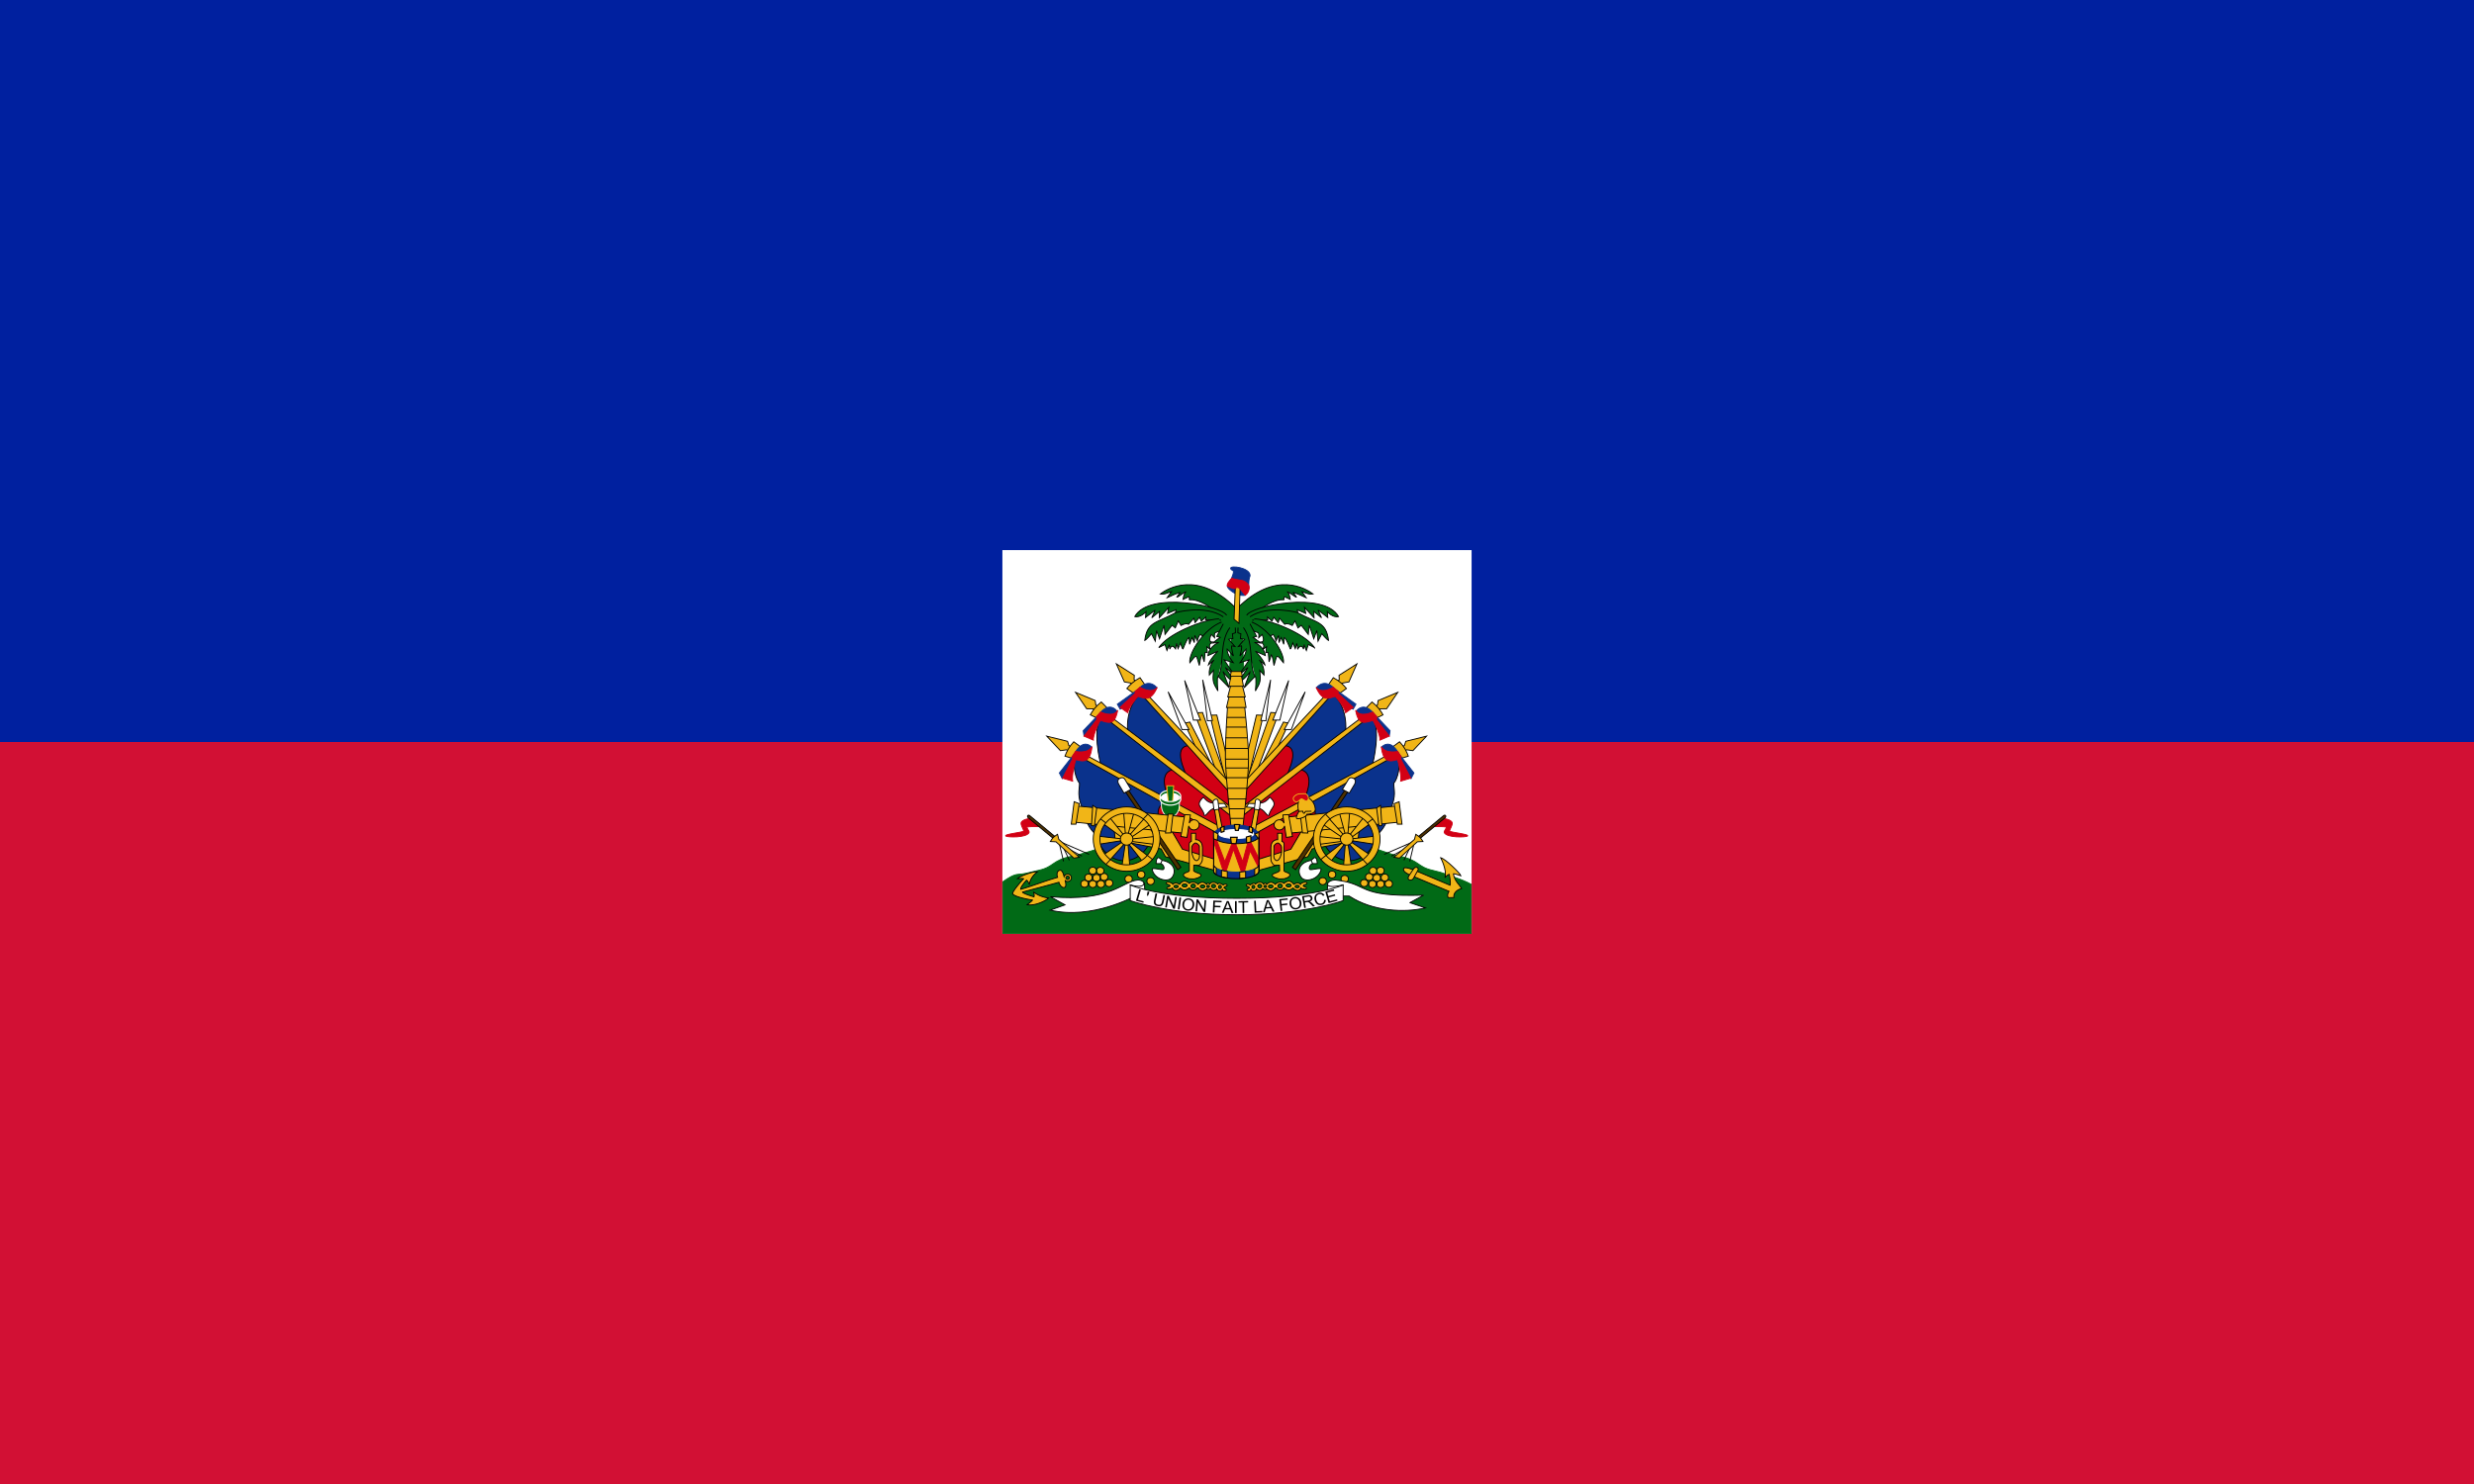
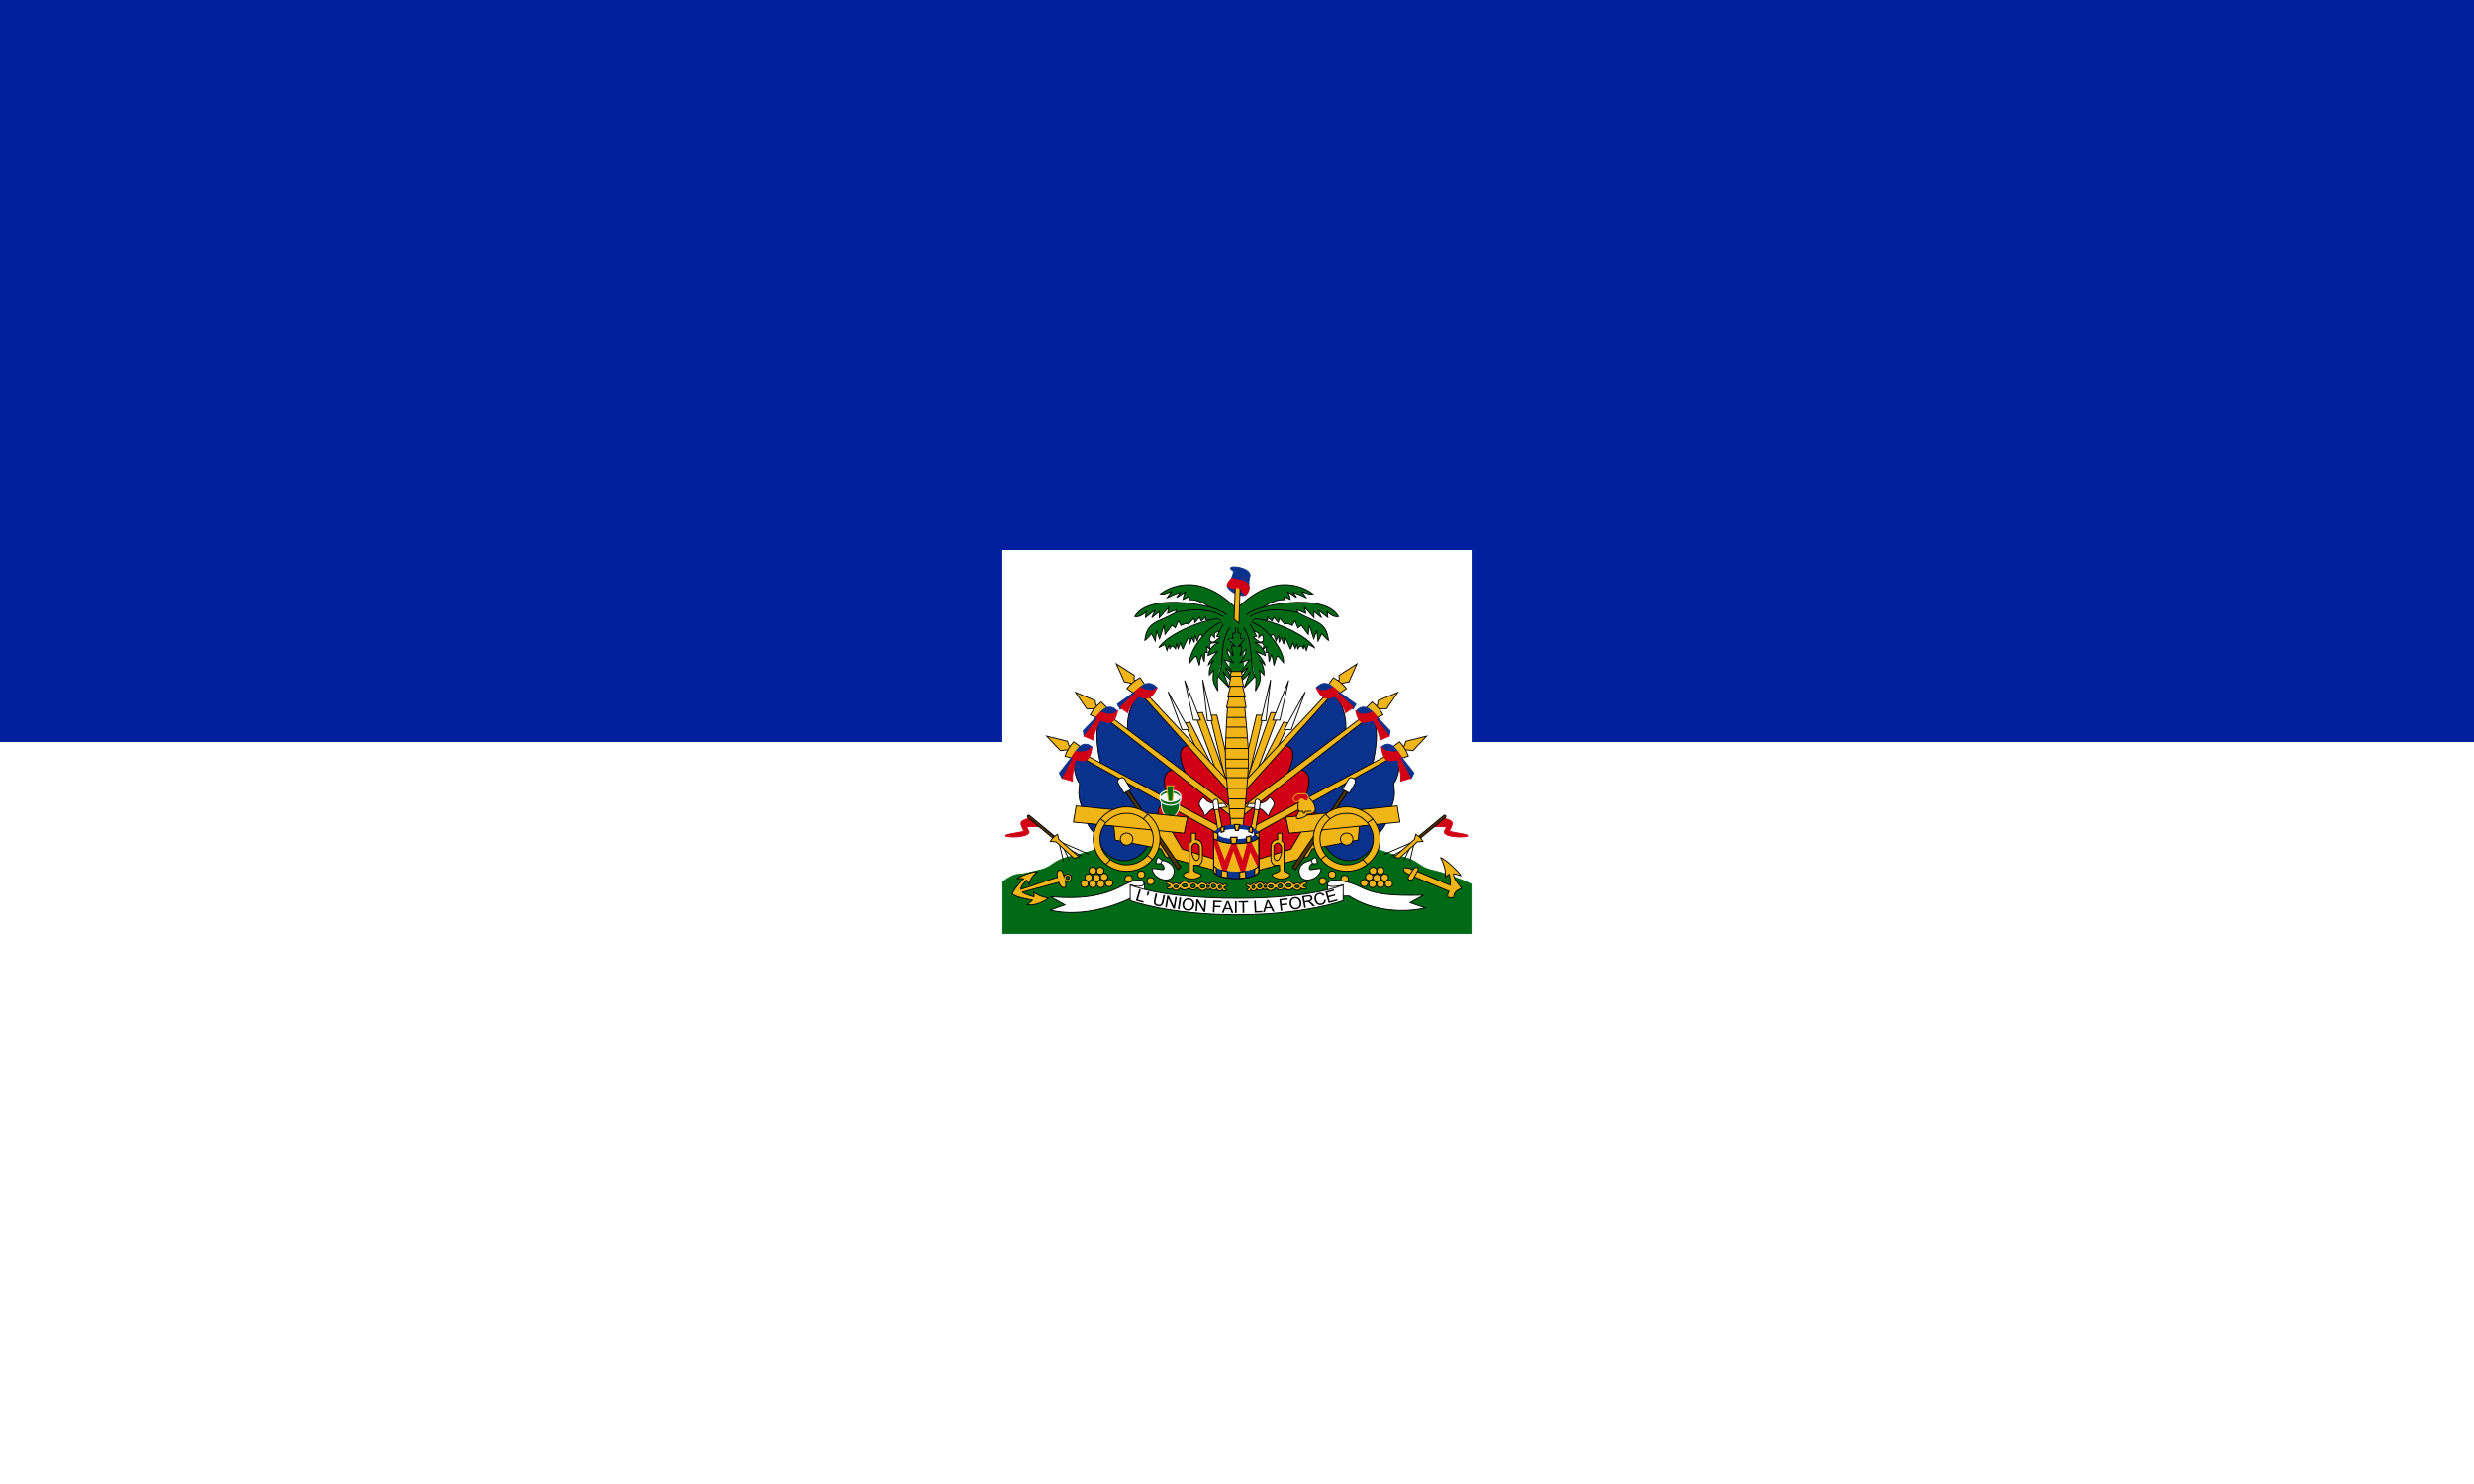
<svg xmlns="http://www.w3.org/2000/svg" xmlns:xlink="http://www.w3.org/1999/xlink" width="1000" height="600">
-   <path d="M0 0h1000v600H0z" fill="#d21034" />
+   <path d="M0 0v600H0z" fill="#d21034" />
  <path d="M0 0h1000v300H0z" fill="#00209f" />
  <g fill="#f1b517" stroke="#000" stroke-width=".183">
    <path d="M405.172 222.414h189.655v155.172H405.172z" fill="#fff" stroke="none" />
    <path d="M538.094 335.685l-38.628 1.121-38.454.437s-19.756 7.307-27.833 8.947c-8.052 1.635-7.005 4.28-13.236 5.673-4.99 1.116-5.567 1.467-8.495 1.66-1.772.116-3.955 1.48-6.09 2.982v20.898h189.284v-19.878c-2.052-1.118-4.007-1.887-6.008-2.567-2.78-.946-4.655-1.98-9.646-3.095-6.23-1.392-5.184-4.038-13.236-5.673-8.076-1.64-27.658-10.505-27.658-10.505z" fill="#016a16" stroke="#016a16" stroke-width=".366" />
    <g transform="matrix(2 0 0 2 0 2.153)">
      <g id="a">
        <path d="M244.529 143.512l1.397-.033 2.555 10.75-.545 3.385z" />
        <path d="M243.064 136.346l.954 8.284 1.022-.066z" fill="#fff" />
        <path d="M245.722 154.589l-4.293-11.538 1.601-.098 5.009 14.101z" />
        <path d="M239.419 136.477l1.772 8.02h1.43z" fill="#fff" />
        <path d="M241.906 150.546l-2.521-5.424 1.09-.23 4.6 9.007z" />
        <path d="M236.08 138.778l2.794 7.626h1.43z" fill="#fff" />
        <path d="M242.249 151.364l-11.436-12.484c-3.571 2.828-2.908 8.021-2.908 8.021l12.957 10.166z" fill="#0a328c" />
        <path d="M248.861 158.235l-8.483-8.594c-3.587.125-.741 5.48-.56 6.152l9.043 7.734z" fill="#d20014" />
        <path d="M248.139 156.757l-17.54-18.78-.684.483 18.561 20.622zm-18.553-19.985l-.385-.446.038-.891-3.619-2.303 1.617 3.64 1.232.223.385.446z" />
        <path d="M227.738 138.11c.616-.743 1.348-1.486 2.657-2.192l1 1.45-2.155 1.82z" />
        <path d="M225.811 141.278l.588 1.026c.364-.135 4.031-3.457 4.031-3.457l2.632-.08.756-.838c-1.932-2.08-3.752.297-3.752.297z" fill="#0a328c" stroke="#0a328c" />
        <path d="M227.911 143.007c.14-.918 1.876-3.214 2.128-3.295 1.303.391 2.515 1.141 3.835-1.837-1.148 1.459-3.471-.027-3.471-.027l-1.008.838.028.405-3.052 2.836z" fill="#d20014" stroke="#d20014" />
        <g>
          <path d="M237.252 154.672l-14.367-11.411c-2.46 2.503-.415 10.231-.415 10.231l14.043 7.608z" fill="#0a328c" />
          <path d="M249.166 163.917l-11.818-9.467c-4.036.566-.864 6.506-.623 7.16l12.481 6.77z" fill="#d20014" />
          <path d="M248.697 162.005l-25.554-19.182-.587.591 26.837 20.955zm-26.769-20.198l-.46-.374-.122-.885-3.979-1.662 2.248 3.314 1.254.014.459.374z" />
          <path d="M220.349 143.433c.473-.835 1.06-1.689 2.222-2.603l1.246 1.259-1.795 2.153z" />
          <path d="M218.925 146.641l.16 1.06c.337-.188 3.56-3.726 3.56-3.726l2.586-.477.527-.833c-1.797-2.114-3.713.698-3.713.698z" fill="#0a328c" stroke="#0a328c" />
          <path d="M220.971 148.545c-.123-.982 1.22-3.863 1.455-3.98 1.547.46 2.894 1.152 3.462-2.07-.897 1.614-3.46.363-3.46.363l-.86.979.121.53-2.61 3.37z" fill="#d20014" stroke="#d20014" />
        </g>
        <g>
          <path d="M236.224 161.651c-.19-.046-18.517-10.442-18.517-10.442-1.334 2.252-.128 5.52.457 6.029.034 1.5-.602 2.306.707 5.439.386 2.036 1.328 3.913 2.7 5.027 1.671 6.417 8.222 6.848 10.746 1.624z" fill="#0a328c" />
          <path d="M248.352 168.512l-12.548-7.355c-4.036.567.085 8.056.326 8.71l12.116 4.304z" fill="#d20014" />
          <path d="M246.243 165.846l-28.35-15.089-.484.672 29.905 16.647zm-29.715-15.909l-.514-.3-.265-.856-4.2-1.04 2.758 2.934 1.24-.177.515.301z" />
          <path d="M215.232 151.782c.332-.896.773-1.828 1.772-2.907l1.436 1.056-1.425 2.398z" />
          <path d="M214.1 155.181l.593 1.167c.307-.232 3.004-4.578 3.004-4.578l2.492-.82.469-1.014c-2.002-1.85-3.498 1.342-3.498 1.342z" fill="#0a328c" stroke="#0a328c" />
          <path d="M216.772 156.836c-.2-.999.484-4.197.7-4.345 1.56.465 2.863.597 3.223-2.622-.907 1.529-3.328.953-3.328.953l-.71 1.085.15.38-2.059 3.95z" fill="#d20014" stroke="#d20014" />
        </g>
      </g>
      <use xlink:href="#a" transform="matrix(-1 0 0 1 499.859 0)" width="100%" height="100%" />
    </g>
    <g transform="matrix(2 0 0 2 0 2.153)">
      <path d="M248.957 125.603l-.465 9.07h2.9l-.425-8.992 3.023-.424-.335-3.582-7.51.29.041 3.253z" fill="#016a16" stroke="#016a16" />
      <g id="b" fill="#016a16">
        <path d="M249.817 121.898c-7.764-7.771-13.878-3.98-15.334-2.902.963.187 1.826-.412 2.273-.48-.28.353-.865 1.229-.865 1.229s2.4-1.134 2.668-1.03c-.346.276-.727.936-.727.936.178.069 1.528-1.057 1.795-1.077-.411.466-.539 1.528-.539 1.528l1.17-.545c.304.216-.085.63.18.609 1.944-.16 4.677 1.777 5.053 2.372" />
        <path d="M247.895 123.321c-.81-1.854-15.588-5.005-18.56.244 1.164.293 2.276-.976 2.276-.976l-.101 1.171 1.972-1.512-.708 1.56 1.568-1.268-.05 1.269 1.921-2.098-.253 1.22 1.72-.732-.203 1.024" />
        <path d="M247.238 123.614c-3.793-2.537-9.66-.83-9.66-.83-3.741 2.099-5.736 1.72-6.22 5.611.355-.146 1.366-1.366 1.366-1.366l.759 1.513.252-2.147.607 1.659.91-2.732.203 1.854 1.416-1.854.657.536.607-1.415.556.927s.961-.585 1.518-.244l1.062-1.22.252.879.91-1.073.355.78.91-.83-.05.586 3.135.05" />
        <path d="M246.38 124.053c-2.643-.05-10.226 2.812-12.188 5.806a13.29 13.29 0 0 1 1.263-.635l.387 1.203.473-1.203.1.927c.29-.724.618-.806 1.164-.049l.202-1.122.304 1.073.505-1.17s.318 1.269.506 1.22c0 0 .838-2.195 1.214-2.294l.1 1.366.506-1.366.456 1.025.1-1.464.506 1.122s.266-1.103.658-1.317l.758.683 3.378-2.427" />
        <path d="M246.888 124.678c-3.521 1.35-6.67 6.179-6.43 8.226 1.565-1.941 1.229-1.674 1.928.56 0 0 .264-1.955.53-2.187l.459 1.446.17-1.892.47.022-.12-1.187.7.535c-.164-.678-.339-.907.385-1.489 0 0-.917.117-.193-1.535l.675.651s-.12-.721.12-1l2.485-.861" />
        <path d="M247.229 125.04l-1.33 2.534.682.197-1.535 1.152 1.296-.132s-1.978.724-2.217 2.665l2.013-.888s-1.706 1.744-1.945 2.797l1.16-1.02s-1.125 1.217-.955 3.06l.853-.954c-.205 2.237-.137 2.435.887 4.146 0 0-.273-2.633.034-2.962l2.25 2.337-1.261-3.324s1.398 2.106 2.25 1.909l-1.773-2.698 1.74 1.414-1.978-2.961 1.841.56s-1.33-1.679-1.228-2.732l1.262 1.382s-.477-1.58-.34-2.04l.647.132-1.262-1.448.853-.165-.102-.954.614-.197-.034-1.053m-1.092 0c-2.183 2.961-1.057 7.535-2.353 9.871" />
      </g>
      <use xlink:href="#b" transform="matrix(-1 0 0 1 499.859 0)" width="100%" height="100%" />
      <path d="M251.145 166.535s1.19-9.945 1.186-14.225c-.002-3.37-.814-10.835-.814-10.835H248.1s-.52 7.429-.442 10.789c.1 4.281 1.186 14.27 1.186 14.27h2.301z" />
      <path d="M247.874 141.953h3.96l-.465-2.666h-2.87z" />
      <path d="M248.127 139.816h3.539l-.667-2.666h-2.18z" />
      <path d="M248.355 137.655h2.95l-.5-2.666h-1.875z" />
      <path d="M250.91 134.673h-2.063l-.21.964h2.441z" />
      <path d="M251.332 164.367h-2.72" stroke-width=".186" />
      <path d="M251.547 162.42h-3.17" stroke-width=".19" />
      <path d="M251.864 160.444h-3.669" stroke-width=".181" />
      <path d="M252.056 158.291h-3.972m3.999-2.152h-4.173" stroke-width=".184" />
      <path d="M252.243 154.171h-4.449m4.459-1.791h-4.65m4.622-2.161h-4.65" />
      <path d="M252.07 148.084h-4.394" stroke-width=".181" />
      <path d="M251.864 145.914H247.8" />
      <path d="M251.725 143.955h-3.73" stroke-width=".184" />
      <path d="M249.909 119.044c-.688-.324-2.245-1.313-1.783-1.903l.713-1.214c1.01-2.277-.018-1.395-.126-2.106-.103-.682 3.865-.149 3.924 1.397.016.426-.295.176-.252 2.611l-.755 1.458c-.565.053-1.234-.014-1.721-.243z" fill="#0a328c" stroke="#0a328c" />
      <path d="M250.392 124.934l-.986-.83.273-7.105.965.283z" />
      <path d="M251.672 119.246c.62-.362 1.024-1.443.65-2.085-1.016-1.287-1.673-.756-3.378-1.336-.34.362-1.055 1.059-.902 1.579 2.242 1.056 1.372.156 2.114.288.4.07.658.545 1.516 1.554z" fill="#d20014" stroke="#d20014" />
    </g>
    <g transform="matrix(2 0 0 2 0 2.153)">
      <use xlink:href="#c" transform="matrix(1 0 0 -1 -.002 320.37)" width="100%" height="100%" />
      <path d="M238.358 161.75c0 1.299-.815 2.353-1.818 2.353-1.004 0-1.819-1.054-1.819-2.353v-1.276h3.637z" fill="#016a16" stroke="#fff" stroke-width=".181" stroke-linecap="round" />
      <ellipse cx="236.539" cy="160.063" rx="1.806" ry=".898" fill="#fff" stroke="none" />
      <path d="M236.126 161.075l-.31-3.297h1.382l-.226 3.297z" fill="#016a16" stroke="#f1b517" />
      <path id="c" d="M238.538 160.118c-.265.493-1.06.852-1.999.852-.938 0-1.728-.359-1.993-.852a.756.756 0 0 0-.099.359c0 .669.937 1.21 2.092 1.21s2.092-.541 2.092-1.21a.748.748 0 0 0-.093-.359z" fill="#016a16" stroke="#fff" stroke-width=".237" stroke-linecap="round" />
      <g id="d">
        <path d="M246.035 172.786l-7.06-2.19-3.076-5.254-10.893-.535.378 3.94 9.28 1.777.882 1.581 10.666 2.968z" />
        <path d="M238.662 174.254l-11.149-16.398-.547.411 11.06 16.467z" fill="#503200" />
        <path d="M228.551 158.5l-1.19-1.992c-.223-.368-.561-.49-1.059-.228-.484.255-.437.76-.24 1.123l1.101 1.852z" fill="#fff" />
        <path d="M239.986 164.127l-22.496-2.286-.547 3.27 22.387 2.252z" />
-         <path d="M217.089 160.997l-.583 4.538h.948l.656-4.151zm3.755.738l-.255 4.08.583.07.474-3.622zm15.241 1.759l-.547 3.834 1.094-.035.437-3.799zm3.351.105l-.779 4.434 1.238.18.354-2.332c.1.468.531.824 1.046.824.589 0 1.07-.464 1.07-1.032 0-.568-.481-1.026-1.07-1.026-.409 0-.78.24-.94.687l.231-1.662zm-8.119.72l-3.094 3.482.361.423 3.97-2.711zM224.124 173l3.094-3.482-.361-.423-3.97 2.711zm8.096-.871l-3.764-2.91-.387.273 2.965 3.756zm-9.282-6.716l3.816 2.81.464-.348-2.99-3.755zm4.152-2.319l.365 4.573.513-.022 1.207-4.452zm1.251 11.095l-.365-4.573-.565-.053-.691 4.626zm5.06-6.163l-4.795.51-.073.457 4.85.634zm-11.408 1.583l4.68-.74.1-.364-4.842-.54z" />
        <ellipse cx="227.693" cy="168.548" rx="1.27" ry="1.225" />
        <path d="M234.438 168.548c0 3.592-3.022 6.507-6.745 6.507-3.723 0-6.745-2.915-6.745-6.507 0-3.592 3.022-6.507 6.745-6.507 3.723 0 6.745 2.915 6.745 6.507zm-1.347 0c0 2.874-2.419 5.207-5.398 5.207-2.98 0-5.398-2.333-5.398-5.207 0-2.874 2.419-5.207 5.398-5.207 2.98 0 5.398 2.333 5.398 5.207z" fill-rule="evenodd" stroke-linecap="round" />
        <path d="M223.48 165.264l-1.057-.796m8.611.025l.902-.92m1.031 9.128l-1.109-.87m-8.378 1.865l.954-1.02M246.196 162.122l1.155 5.886-.942.497-1.014-6.299z" />
        <path d="M245.592 161.364c-.535-.224-1.232.155-2.374-1.292-1.878 1.723-.107 1.98.179 3.686.53.218.858-1.323 2.302-1.481.179-.018 2.298-.203 2.298-.203l-.532-.726s-1.474.04-1.873.016z" fill="#fff" />
        <path d="M246.359 162.518l-.214-1.756c-.232-.62-1-.087-1 .275l.197 1.619z" fill="#fff" />
        <path d="M240.765 167.372l.019 1.637c-.536.183-.454.585-.437 1.168l.019 4.772c-.19.316-.778.331-1.054.58-.277.247-.242.729 1.02 1.046l.975.035c1.486-.325 1.793-.818 1.048-1.095-.397-.148-.919-.324-1.117-.557l.033-1.137.964.035c.26 0 .753-.652.77-1.185l.005-2.47c-.035-1.401-1.085-1.559-1.38-1.542l.021-1.29zm1.63 2.73c.018-.4-.555-.757-.786-.767-.23-.01-.734.467-.751.867v1c.034.367.327 1.61.915 1.701.28.043.64-.4.64-.767l-.017-2.034z" fill-rule="evenodd" />
        <path d="M234.275 172.328c-.636-.257-.63 1.172-.63 1.172l1.002.01c.44.2.792.843.512 1.159-.231.261-2.177-.441-2.308-.037.344 1.941 2.917 2.688 3.848 1.839.91-.83 1.141-3.048-1.817-3.629zm.595.528l-.292.639" fill="#fff" />
        <path d="M214.943 173.055l-.963-4.05m2.132 3.817l-1.48-3.153m4.026 2.324l-3.337-1.792m4.782 1.427l-6.192-2.688" />
        <path d="M210.215 166.013s-2.254-.036-2.656.122c-.162.064.567.825.416 1.115-.563 1.083-4.394.934-4.697.698-.519-.405 3.568-.753 3.595-1.029.03-.316-.605-1.146-.506-1.655.128-.661 1.788-.907 1.788-.907z" fill="#d20014" stroke="#d20014" />
        <path d="M213.233 168.05l-5.102-4.222s-.225-.238-.413-.033c-.184.2.069.431.069.431l5.263 4.348z" fill="#503200" />
        <path d="M218.146 172.217c-.09-.087-4.155-3.608-4.155-3.608l-.271-1.028s-.628.425-.858.645c-.23.22-.587.819-.587.819l1.138.052 3.595 3.294z" />
        <g>
          <ellipse cx="232.534" cy="177.056" rx=".74" ry=".715" />
          <ellipse cx="230.641" cy="175.716" rx=".74" ry=".715" />
          <ellipse cx="228.091" cy="176.593" rx=".74" ry=".715" />
          <ellipse cx="224.153" cy="177.445" rx=".74" ry=".715" />
          <ellipse cx="222.487" cy="177.64" rx=".74" ry=".715" />
          <ellipse cx="220.846" cy="177.64" rx=".74" ry=".715" />
          <ellipse cx="219.18" cy="177.591" rx=".74" ry=".715" />
          <ellipse cx="219.988" cy="176.325" rx=".74" ry=".715" />
          <ellipse cx="221.604" cy="176.398" rx=".74" ry=".715" />
          <ellipse cx="223.144" cy="176.203" rx=".74" ry=".715" />
          <ellipse cx="222.361" cy="174.961" rx=".74" ry=".715" />
          <ellipse cx="220.846" cy="174.937" rx=".74" ry=".715" />
        </g>
        <path d="M236.47 177.991c0-.316-.769-.18-.769-.55 0-.412 1.173-.11 1.335.252.66-.596.944-.16 1.348.02.575-.855 1.287-.823 1.981-.197.401-.443 1.41-.297 1.757.197.664-.66 1.255-.497 1.715-.02.186-.346.458-.27.654-.02.354-.628 1.242-.44 1.616-.024.332-.366.673-.08 1.114.19.297-.28.778-.227.778.05 0 .29-.628.188-.628.474 0 .256.458.127.458.45 0 .255-.68.35-.785-.056-.23.44-1.062.271-1.144-.138-.276.335-.897.436-1.246-.059-.286.234-.63.267-.787.031-.517.556-1.388.442-1.688-.17l-.294.012c-.508.69-1.302.37-1.52-.01-.853.615-1.362.42-1.838.02-.548.666-1.381.62-1.573 0-.368.267-1.137.33-1.137.017 0-.301.653-.192.653-.469zm1.655.15c0 .143-.195.26-.436.26-.24 0-.435-.117-.435-.26 0-.143.195-.26.435-.26s.436.117.436.26zm1.82-.218c0 .172-.235.312-.524.312-.289 0-.524-.14-.524-.312 0-.173.235-.312.524-.312.29 0 .524.14.524.312zm3.575.197c0 .175-.212.316-.474.316s-.474-.141-.474-.316c0-.174.212-.316.474-.316s.474.142.474.316zm-1.904-.083c0 .22-.207.4-.463.4s-.464-.18-.464-.4c0-.22.208-.4.464-.4s.463.18.463.4zm4.06.01c0 .198-.186.358-.414.358-.229 0-.415-.16-.415-.358 0-.197.186-.357.415-.357.228 0 .414.16.414.357zm-1.244.083c0 .128-.12.231-.267.231-.148 0-.268-.103-.268-.23 0-.128.12-.231.268-.231.147 0 .267.103.267.23zm2.422.094c0 .183-.135.331-.302.331-.166 0-.301-.148-.301-.331 0-.183.135-.332.301-.332.167 0 .302.149.302.332z" fill-rule="evenodd" />
      </g>
      <use xlink:href="#d" transform="matrix(-1 0 0 1 499.859 0)" width="100%" height="100%" />
      <g stroke-width=".231">
        <path d="M249.837 165.718c-2.512 0-4.55.944-4.55 2.102 0 .199.057.39.169.572.543.629 2.307 1.087 4.398 1.087 1.957 0 3.625-.402 4.277-.97.164-.216.256-.446.256-.689 0-1.158-2.038-2.102-4.55-2.102z" fill="#0a328c" stroke="#0a328c" />
        <path d="M254.427 167.981v7.058c0 .828-2.048 1.5-4.572 1.5s-4.573-.672-4.573-1.5v-7.058c0 .828 2.049 1.5 4.573 1.5 2.524 0 4.572-.672 4.572-1.5z" stroke-width=".187" />
        <path d="M245.282 167.982v1.082l2.22 6.845 1.772-5.264 1.946 5.465 1.425-5.159 1.783 3.469v-1.92l-1.656-3.363a8.25 8.25 0 0 1-.593.134l-1.028 3.812-1.447-3.604a14.522 14.522 0 0 1-.715-.023l-1.453 3.627-1.661-4.367c-.376-.217-.593-.466-.593-.734z" fill="#d20014" stroke="#d20014" stroke-width=".183" />
        <path d="M254.427 173.721v1.318c0 .827-2.048 1.499-4.572 1.499s-4.573-.672-4.573-1.5v-1.317c0 .828 2.049 1.5 4.573 1.5 2.524 0 4.572-.672 4.572-1.5z" fill="#0a328c" stroke="#0a328c" stroke-width=".187" />
        <path d="M251.737 175.085c-.372.055-.769.097-1.185.118l.011 1.317a12.24 12.24 0 0 0 1.186-.118zm-4.869-.23l-.012 1.312c.353.1.75.185 1.186.246v-1.317a8.907 8.907 0 0 1-1.174-.241zm-1.586-1.132v1.317c0 .246.185.474.506.679l.023-1.3c-.336-.21-.529-.444-.529-.696zm9.146.14l-.023.006c-.08.267-.379.516-.831.723l.006 1.312c.53-.245.848-.54.848-.863z" stroke-width=".187" />
        <path d="M254.427 168.027v7.012c0 .828-2.048 1.5-4.572 1.5s-4.573-.672-4.573-1.5v-7.012" fill="none" stroke-width=".187" />
        <path d="M253.392 167.52c0 .501-1.584.907-3.537.907-1.954 0-3.538-.406-3.538-.907s1.584-.907 3.538-.907c1.953 0 3.537.406 3.537.907z" fill="#fff" stroke="#fff" stroke-width=".192" />
        <path d="M248.698 168.19l.157 1.25c.307.022.626.038.953.04l.232-1.29zm4.103-.303l-.912.247.058 1.177a8.91 8.91 0 0 0 .866-.19zm-5.404-1.908c-.259.076-.5.165-.72.263l.127.945.581-.185zm2.44-.373c-.122 0-.241.007-.36.011l.197 1.183.605-.012.238-1.154a9.727 9.727 0 0 0-.68-.028zm2.673.418l-.122 1.034.691.244.076-1.015a5.259 5.259 0 0 0-.645-.263z" />
        <path d="M245.993 168.8l.184-1.288-.935-.506.028 1.465zm8.403-.278l.042-1.288-.876.262z" stroke-width=".183" />
      </g>
      <path d="M263.686 160.029c.83-.115 2.062 1.024 2.136 2.433.06 1.118-1.69 1.06-1.69 1.06-.09.458-1.055.881-1.84.916-.763.033.207-1.432.207-1.432-.475-1.26.148-2.748.148-2.748z" />
      <path d="M262.499 162.948l.801-.029s.061.414.208.43c.157.017.326-.401.326-.401l1.217-.029" />
      <path d="M264.131 160.859c.68-.491.084-1.48-.386-1.489l-1.098.029c-.517.01-1.392.573-1.276 1.06.102.423.387.617.831.543.202-.033.626-.563.831-.572.275-.013.878.588 1.098.429z" fill="#d20014" stroke="#f1b517" />
      <path d="M214.242 174.855c-.617.078-.731.788-.5 1.44-2.686.756-5.086 1.74-7.455 2.406-.095-.474 1.174-1.845 1.174-1.845.336.162.587.93.587.93.084-1.578 1.639-2.628 1.639-2.628-.924-.122-3.732.967-4.068 1.412 0 0 1.087-.121 1.255 0 0 0-2.14 2.312-2.237 3 .333.75 4.027 1.311 4.027 1.311-.058.195-1.087.93-1.087.93 1.47.323 3.685-.717 4.347-1.35 0 0-1.728-.143-3.074-1.234 0 0 .277.68.11 1.004 0 0-2.1-.605-2.318-.953.006-.03 4.966-1.315 7.368-2.001.088.429.565 1.24 1.138 1.048.374-.125.256-.866.117-1.39a.77.77 0 0 0 .505.185c.422 0 .767-.327.767-.735 0-.407-.345-.74-.767-.74a.757.757 0 0 0-.72.505c-.096-.453-.345-1.354-.808-1.295zm1.889 1.528c0 .19-.16.345-.358.345a.352.352 0 0 1-.358-.345c0-.19.16-.345.358-.345.197 0 .358.154.358.345z" fill-rule="evenodd" />
      <g>
        <path d="M293.068 177.884c.183-.367-.162-2.212-.162-2.212-.373.042-.882.681-.882.681.48-1.511-.865-4.037-.865-4.037.91.19 3.945 3.128 4.103 3.657 0 0-1.33-.474-1.53-.415.217 1.506 1.258 2.205 1.65 2.988 0 0-1.726.38-1.553 1.822l-1.127.021c-.39-.481.152-1.276.152-1.276l-7.739-3.241c-.499-.21-1.62-.718-1.452-1.318.17-.604 2.016.251 2.47.398z" />
        <path d="M285.635 176.541l.91-1.673c.326-.44-.346-.92-.823-.356l-1.02 1.527c-.454.837.5 1.067.933.502z" />
      </g>
    </g>
    <g fill="#fff" stroke-width=".366">
      <path d="M462.734 360.732l-.126-3.65-4.414.244-.252 3.974z" />
      <path d="M430.474 365.848l-5.902-3.31c24.338 2.23 29.308-6.259 35.189-6.713 3.615-.282 4.18 4.004-2.826 1.965l1.812 4.483s-17.277 9.719-34.259 5.704zm106.024-5.116l.126-3.65 5.398.125.253 3.974z" />
      <path d="M569.878 364.954l5.553-3.03c-27.877.83-21.53-4.579-35.478-6.097-3.604-.39-6.314 4.242 2.825 1.965l-1.811 4.483 4.384.004c9.496 6.253 22.312 6.811 30.803 4.804l-6.276-2.13z" />
      <path d="M456.836 357.816v6.308s15.456 5.735 43.038 5.735c27.7 0 43.037-5.735 43.037-5.735v-6.308s-11.698 5.39-43.037 5.39c-31.221 0-43.038-5.39-43.038-5.39z" />
    </g>
    <path d="M459.146 364.16l1.364-4.619.633.175-1.203 4.073 2.358.648-.16.545zm4.473-2.031l.076-.907.203-.778.675.164-.203.778-.386.832-.365-.09zm6.65-.312l.646.127-.574 2.719c-.1.473-.234.838-.404 1.094-.17.256-.418.443-.744.56-.326.119-.724.131-1.195.039-.457-.09-.814-.24-1.073-.448a1.32 1.32 0 0 1-.483-.782c-.063-.313-.042-.718.063-1.217l.573-2.718.646.126-.573 2.716c-.086.409-.11.718-.073.927a.874.874 0 0 0 .312.527c.17.143.393.241.67.296.475.093.835.056 1.08-.112.246-.168.432-.547.556-1.138zm.727 5.02l.803-4.739.667.105 1.95 4.129.63-3.722.624.099-.804 4.74-.667-.106-1.948-4.131-.632 3.724zm5.082.768l.684-4.757.652.087-.683 4.757zm1.875-2.098c.094-.792.388-1.388.881-1.787.494-.4 1.09-.561 1.787-.484.457.05.856.2 1.197.451.342.251.587.576.734.973.148.398.194.835.137 1.313a2.77 2.77 0 0 1-.457 1.265c-.248.36-.569.617-.963.772-.395.156-.806.21-1.236.163a2.403 2.403 0 0 1-1.21-.463 2.112 2.112 0 0 1-.728-.98 2.622 2.622 0 0 1-.142-1.223zm.673.084c-.068.575.039 1.045.32 1.412.282.366.664.576 1.148.629.492.054.917-.068 1.275-.367.358-.3.573-.756.646-1.37a2.38 2.38 0 0 0-.084-1.04 1.522 1.522 0 0 0-.517-.739 1.662 1.662 0 0 0-.854-.336 1.73 1.73 0 0 0-1.25.328c-.37.27-.598.765-.683 1.483zm4.617 2.832l.406-4.786.673.053 2.288 3.963.318-3.758.63.05-.406 4.787-.673-.054-2.287-3.966-.32 3.76zm6.979.486l.217-4.798 3.355.141-.025.566-2.697-.114-.068 1.486 2.334.099-.025.566-2.334-.099-.099 2.18-.658-.028zm3.667.156l2.008-4.766.71.014 1.94 4.84-.75-.014-.552-1.465-2.081-.039-.576 1.444-.7-.014zm1.475-1.945l1.688.032-.493-1.34a12.78 12.78 0 0 1-.333-1.002 5.96 5.96 0 0 1-.287.912zm3.828 2.022l.01-4.803.659.001-.01 4.803-.66-.001zm3.084-.014l-.063-4.236-1.64.023-.008-.567 3.946-.054.008.567-1.647.022.063 4.236-.66.01zm4.884-.116l-.232-4.797.658-.03.205 4.231 2.449-.11.027.566zm3.35-.146l1.553-4.921.708-.049 2.386 4.65-.749.052-.686-1.41-2.076.142-.438 1.488zm1.287-2.065l1.684-.116-.617-1.291a12.89 12.89 0 0 1-.425-.97c-.04.312-.107.623-.2.934zm5.844 1.516l-.546-4.774 3.338-.355.064.563-2.683.286.169 1.478 2.322-.247.064.563-2.322.248.248 2.168zm3.65-2.74c-.117-.79.012-1.438.385-1.945.373-.507.907-.808 1.601-.904.455-.062.88-.014 1.277.146.396.159.718.413.965.762.247.349.406.76.476 1.236.072.482.035.928-.11 1.336a2.017 2.017 0 0 1-.73.982c-.34.247-.725.4-1.153.459a2.442 2.442 0 0 1-1.292-.153 2.17 2.17 0 0 1-.961-.772 2.655 2.655 0 0 1-.458-1.148zm.674-.083c.084.572.31 1.002.679 1.288.368.285.793.395 1.275.329.49-.068.87-.29 1.138-.667.268-.376.356-.87.266-1.482a2.403 2.403 0 0 0-.354-.986 1.562 1.562 0 0 0-.694-.59 1.684 1.684 0 0 0-.914-.117 1.699 1.699 0 0 0-1.124.623c-.287.352-.378.886-.272 1.602zm5.227 1.612l-.889-4.726 2.172-.38c.436-.076.776-.092 1.02-.047.242.045.452.163.628.354.177.192.29.417.338.677.063.335.004.637-.178.907s-.501.476-.96.62a1.8 1.8 0 0 1 .436.167c.22.135.44.313.656.535l1.094 1.137-.816.142-.833-.87a9.11 9.11 0 0 0-.59-.568 1.498 1.498 0 0 0-.388-.259 1.022 1.022 0 0 0-.32-.074 2.13 2.13 0 0 0-.365.041l-.752.132.395 2.098zm.152-2.754l1.393-.244c.296-.051.522-.122.678-.21a.735.735 0 0 0 .378-.797.716.716 0 0 0-.356-.507c-.195-.115-.474-.14-.837-.076l-1.55.271zm7.862-.523l.679.018c-.016.538-.168.98-.455 1.323-.288.343-.685.57-1.19.68-.524.113-.973.103-1.35-.031a2.036 2.036 0 0 1-.956-.731 3.211 3.211 0 0 1-.55-1.2c-.114-.488-.117-.935-.008-1.34.108-.405.319-.74.632-1.007a2.505 2.505 0 0 1 1.111-.538c.486-.106.922-.075 1.31.091.386.167.695.453.927.857l-.6.28c-.192-.315-.413-.528-.664-.637-.25-.11-.538-.128-.862-.058-.374.081-.665.235-.876.462-.21.227-.332.497-.366.81a2.78 2.78 0 0 0 .058.933c.093.398.234.733.424 1.004.19.271.428.452.717.544.288.092.58.106.876.042.36-.078.641-.245.844-.5.203-.254.303-.588.299-1.001zm1.83 1.306l-1.339-4.626 3.467-.934.158.546-2.832.763.41 1.417 2.652-.715.157.543-2.653.715.456 1.574 2.944-.793.158.546z" fill="#000" stroke="none" />
  </g>
</svg>